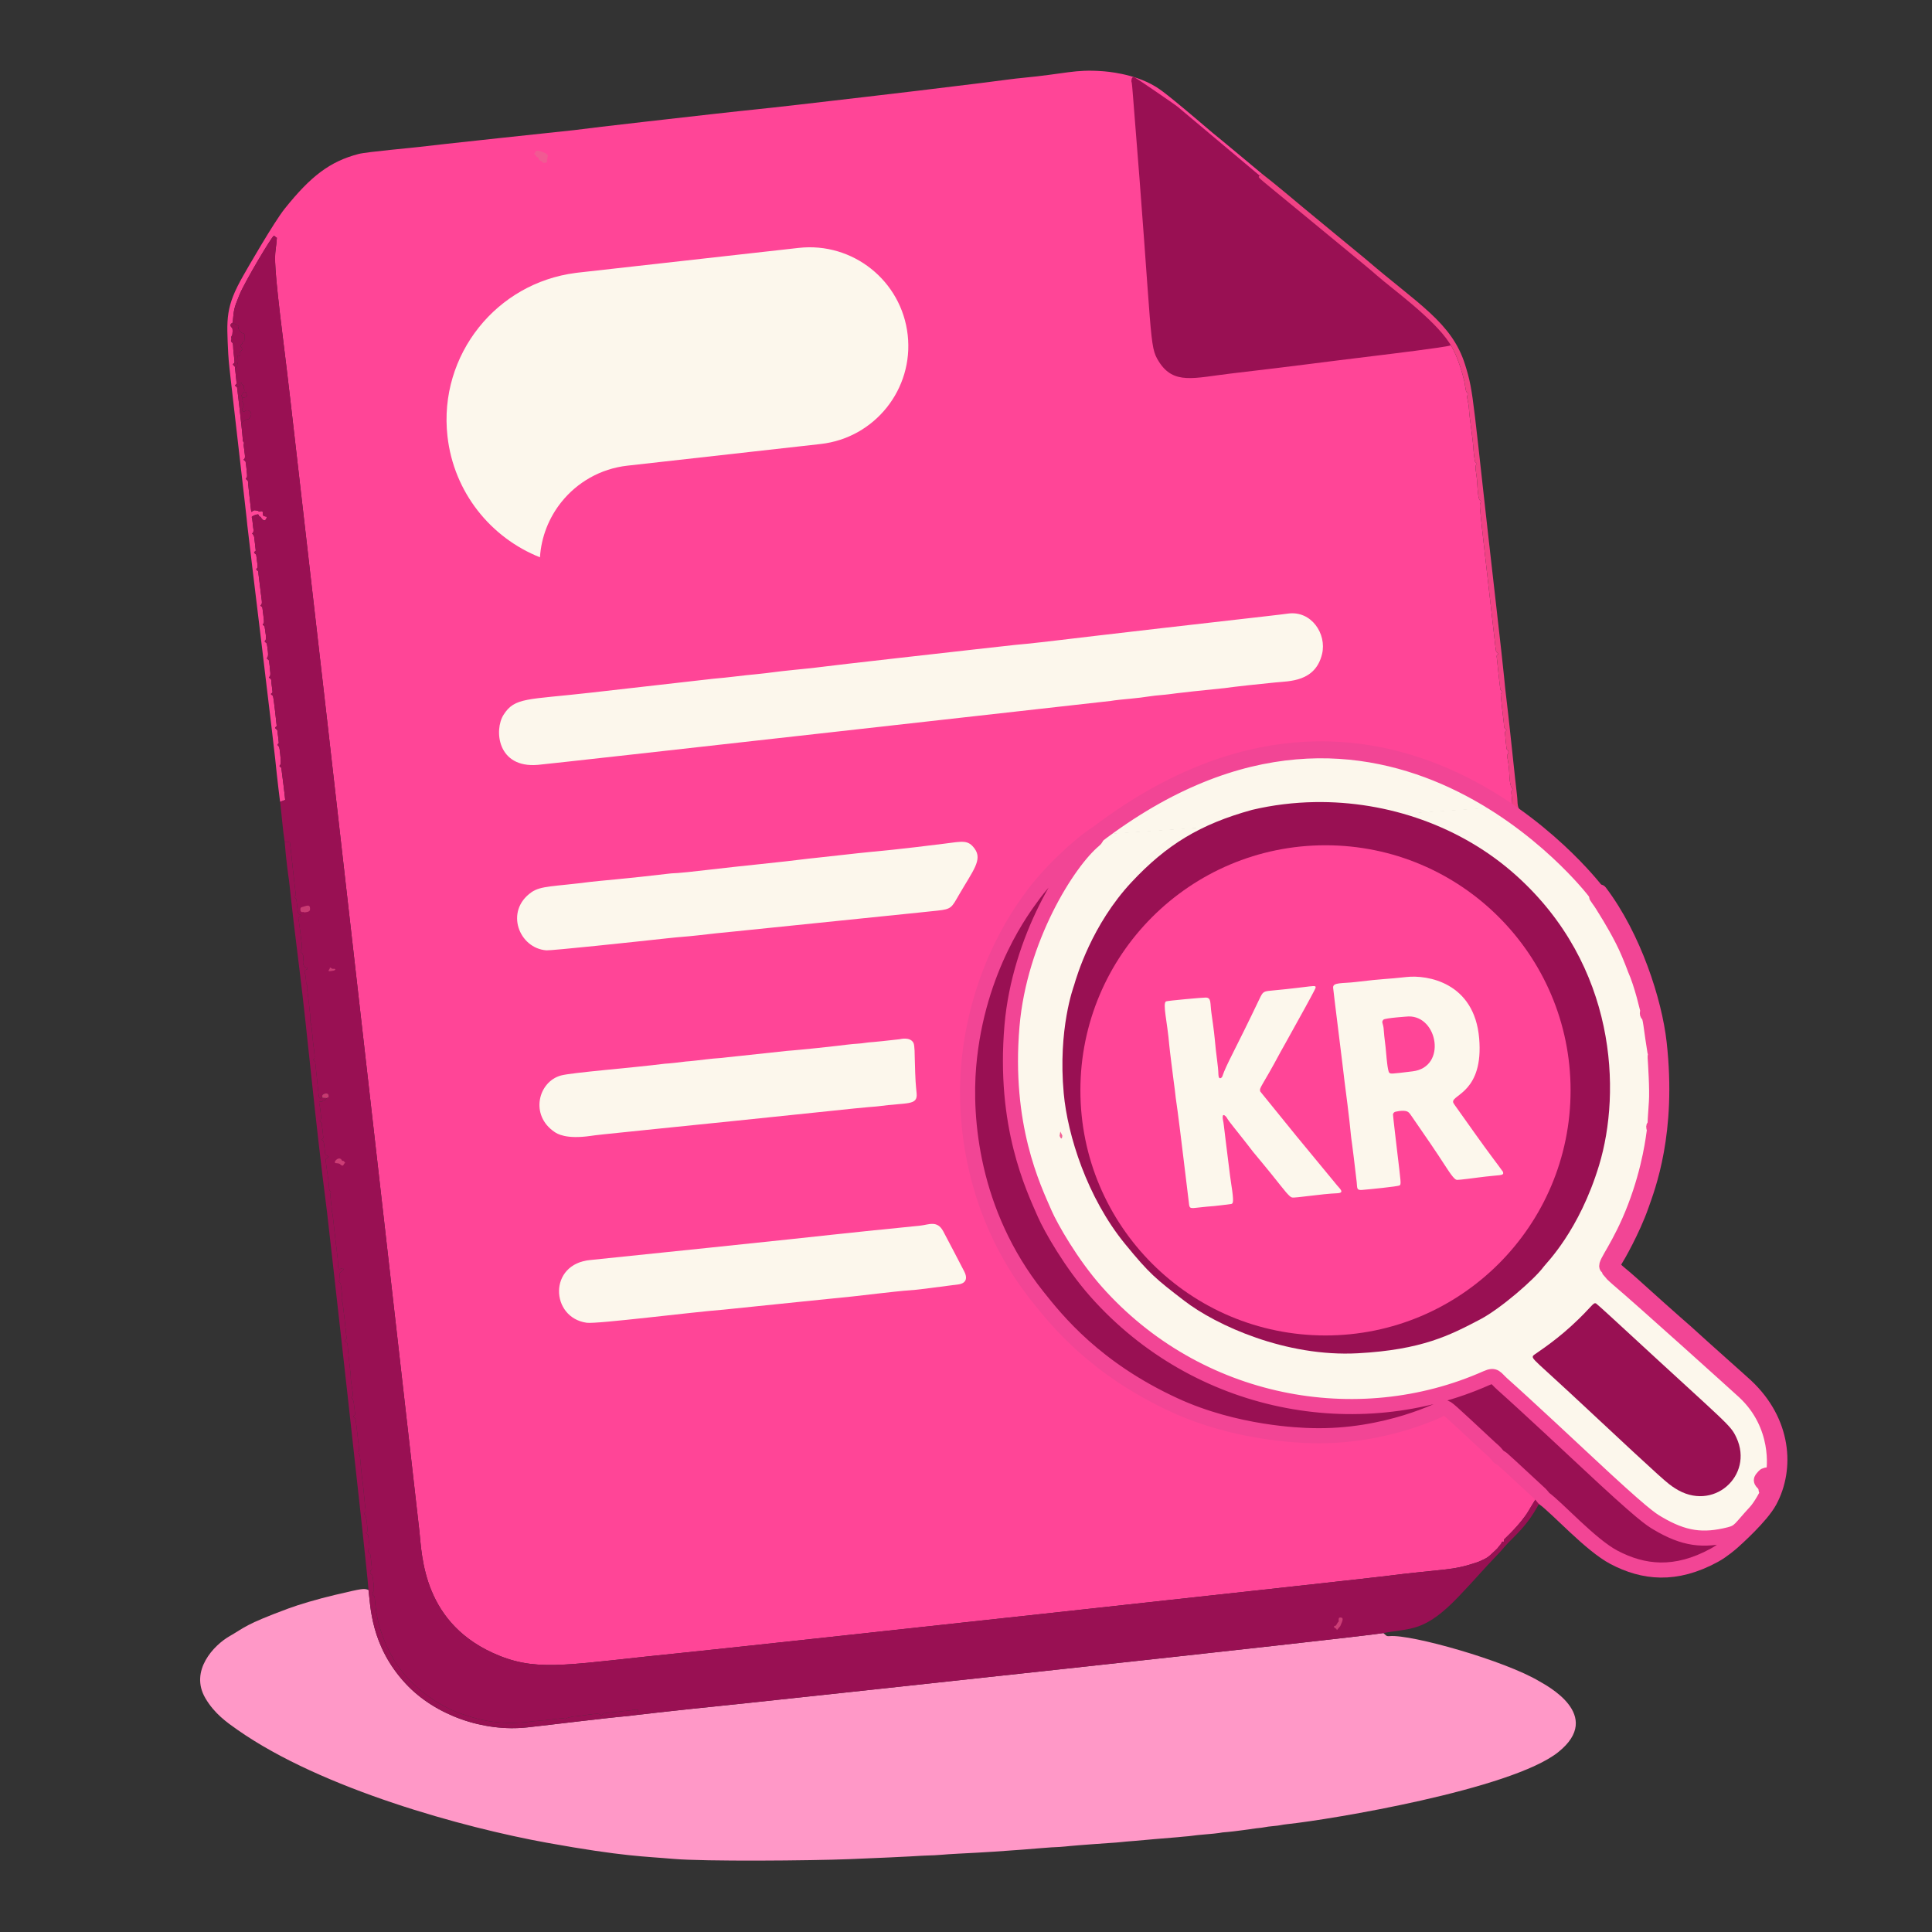
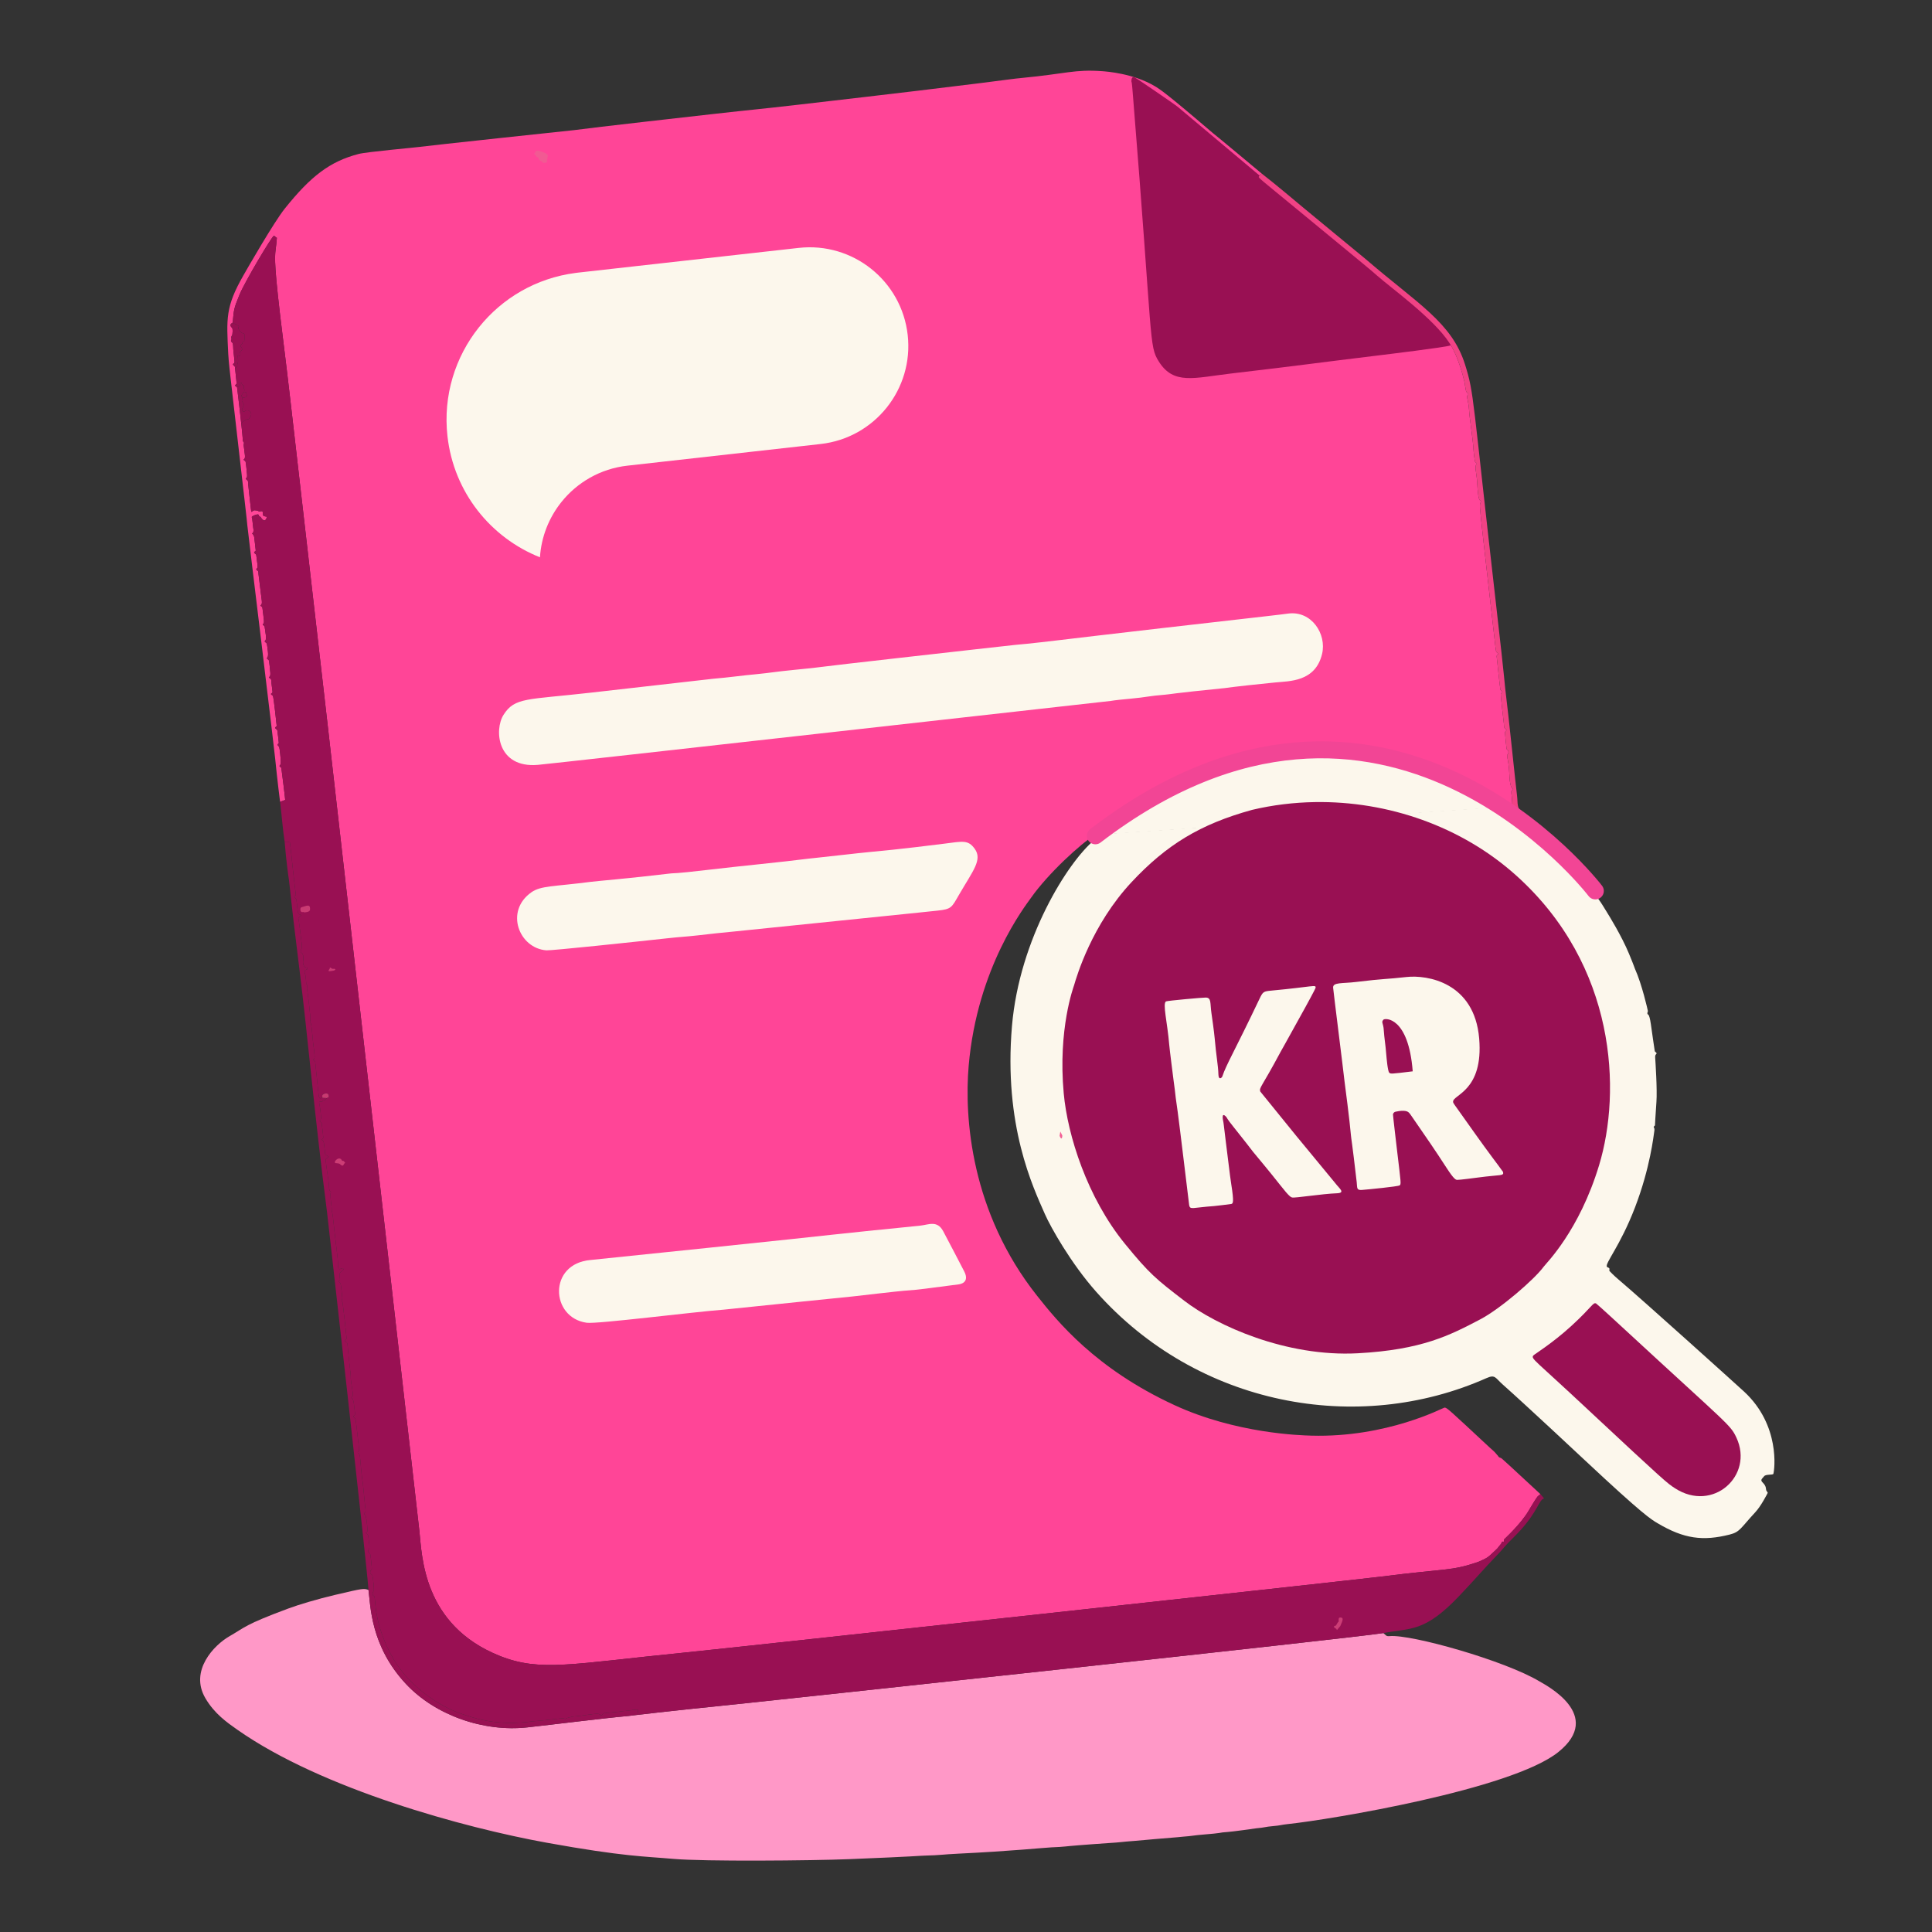
<svg xmlns="http://www.w3.org/2000/svg" xmlns:ns1="http://www.serif.com/" width="100%" height="100%" viewBox="0 0 1024 1024" version="1.1" xml:space="preserve" style="fill-rule:evenodd;clip-rule:evenodd;stroke-linejoin:round;stroke-miterlimit:2;">
  <rect x="0" y="0" width="1024" height="1024" fill="#333333" stroke="none" />
  <rect id="Stemmer-faktura" ns1:id="Stemmer faktura" x="0" y="0" width="1024" height="1024" style="fill:none;" />
  <g id="Stemmer-faktura1" ns1:id="Stemmer faktura">
    <g id="Background" transform="matrix(1.12,0,0,1.12,-59.254,-57.179)">
      <path d="M571.276,446.007C564.234,450.289 548.697,464.715 540.907,475.802C538.147,479.73 515.331,508.686 511.309,555.485C509.21,579.908 512.307,624.708 543.739,664.323C553.152,676.187 571.268,698.76 608.715,716.014C637.872,729.448 668.193,730.296 673.501,730.444C709.376,731.447 735.907,717.187 736.478,717.176C737.629,717.155 738.224,717.783 757.884,736.089C759.703,737.783 759.817,737.627 761.397,739.559C761.768,739.834 761.911,740.35 762.282,740.626C762.868,741.06 763.003,740.774 763.639,741.322C766.767,744.019 778.202,754.813 781.849,758.097C781.452,758.603 780.817,758.887 780.421,759.393C779.5,760.569 776.527,765.598 776.203,766.147C772.522,772.374 764.695,779.502 764.651,779.586C764.499,779.877 764.786,780.322 764.568,780.567C764.374,780.785 763.936,780.492 763.698,780.66C763.487,780.81 763.562,781.17 763.416,781.384C762.587,782.602 762.466,782.465 761.62,783.7L760.621,784.681C757.035,788.037 757.115,788.201 752.405,790.226C739.316,794.655 737.523,793.204 706.461,797.165C696.602,798.422 402.428,830.568 376.473,833.147C323.444,838.416 308.646,842.348 289.429,834.688C252.819,820.096 252.642,786.972 251.363,775.518L208.011,394.531L192.282,257.526C191.865,253.839 189.179,230.092 186.845,211.471C182.493,176.763 182.931,172.832 183.305,169.481C183.472,167.982 183.507,168.016 183.667,166.517C183.828,165.012 183.779,165.041 183.937,163.558C183.372,163.566 183.066,162.649 182.5,162.656C181.685,162.667 168.818,184.312 166.287,190.438C163.449,197.311 163.614,197.532 163.034,203.633C162.746,204.225 162.405,203.888 162.107,204.5C162.072,204.572 161.902,204.92 162.126,205.5C162.277,205.892 162.8,206.097 162.882,206.509C163.061,207.412 162.991,208.357 162.874,209.271C162.818,209.71 162.456,210.065 162.373,210.5C162.311,210.828 162.474,211.166 162.451,211.5C162.427,211.84 162.139,212.173 162.235,212.5C162.363,212.936 162.945,213.145 163.063,213.584C163.316,214.528 163.21,215.533 163.309,216.504C163.876,222.112 163.956,222.108 163.848,222.67C163.781,223.022 163.131,223.144 163.166,223.5C163.211,223.955 163.832,224.153 164.034,224.563C164.178,224.856 164.022,225.241 164.166,225.534C164.701,230.978 164.928,232.389 164.857,232.622C164.751,232.973 164.147,233.137 164.196,233.5C164.254,233.935 165.044,234.021 165.102,234.456C165.267,235.61 166.956,249.917 167.067,251.508C167.914,259.097 167.737,259.104 167.857,259.756C167.91,260.046 168.279,260.211 168.335,260.5C168.409,260.877 168.212,261.263 168.226,261.646C168.249,262.265 168.371,262.877 168.445,263.492C168.563,264.479 168.704,265.464 168.802,266.453C169.011,268.582 168.167,268.331 168.19,268.5C168.249,268.938 168.896,269.073 169.097,269.466C169.303,269.869 169.763,275.011 169.806,275.495C169.993,277.59 169.178,277.334 169.201,277.5C169.27,277.993 169.997,278.166 170.179,278.63C170.41,279.217 170.318,279.883 170.386,280.51C170.495,281.535 171.752,293.282 171.815,293.307L173.224,292.5C173.852,292.677 173.863,292.483 174.507,292.664C175.535,292.954 175.42,293.13 175.508,293.143C175.826,293.192 176.133,292.972 176.455,292.962C177.55,292.929 177.131,293.459 177.332,294.537C177.486,295.36 177.7,295.211 178.512,295.469C178.641,295.51 179.442,295.327 179.032,296.256C178.53,297.395 178.001,297.945 176.694,296.388C176.498,296.155 176.4,295.838 176.17,295.639C176.022,295.512 175.741,295.603 175.613,295.455C175.415,295.229 175.494,294.829 175.279,294.618C174.749,294.097 172.257,295.344 172.128,295.506C171.91,295.782 172.223,296.203 172.257,296.553C172.722,301.245 172.83,301.193 172.854,301.599C172.974,303.62 172.166,303.34 172.186,303.5C172.19,303.532 173.085,304.132 173.241,305.495C173.297,305.98 173.934,311.527 173.931,311.556C173.894,311.954 173.147,312.103 173.191,312.5C173.245,312.992 173.974,313.166 174.16,313.625C174.163,313.632 174.743,318.143 174.776,318.418C174.991,320.221 174.153,320.037 174.206,320.5C174.255,320.927 174.913,321.042 175.103,321.428C175.268,321.763 175.164,322.172 175.211,322.542C175.341,323.579 176.768,334.904 176.819,335.504C176.996,337.579 176.172,337.333 176.187,337.5C176.228,337.94 176.86,338.103 177.059,338.498C177.123,338.626 177.762,344.187 177.79,344.471C177.994,346.553 177.184,346.333 177.208,346.5C177.27,346.939 177.917,347.075 178.118,347.47C178.147,347.527 178.65,351.171 178.694,351.494C179.098,354.418 178.133,354.259 178.172,354.5C178.25,354.991 178.928,355.173 179.177,355.604C179.234,355.703 179.57,358.191 179.706,359.495C180.012,362.411 179.176,362.258 179.208,362.5C179.27,362.973 179.932,363.148 180.162,363.566C180.265,363.752 180.818,368.748 180.852,369.567C180.939,371.631 180.128,371.338 180.157,371.5C180.244,371.984 180.987,372.116 181.173,372.571C181.421,373.18 181.314,373.879 181.394,374.532C181.876,378.456 181.916,378.456 181.873,378.716C181.816,379.064 181.121,379.149 181.161,379.5C181.209,379.92 181.87,380.013 182.064,380.388C182.441,381.116 183.855,394.417 183.846,394.514C183.81,394.913 183.103,395.102 183.156,395.5C183.221,395.987 183.939,396.155 184.127,396.609C184.209,396.807 184.852,402.445 184.844,402.588C184.822,402.947 184.236,403.142 184.268,403.5C184.309,403.944 184.878,404.181 185.027,404.601C185.331,405.457 185.711,410.009 185.751,410.481C185.996,413.42 185.147,413.255 185.168,413.5C185.207,413.938 185.887,414.078 186.042,414.49C186.113,414.677 187.945,429.538 187.873,429.629L185.451,430.508C185.321,429.465 184.017,419.023 183.901,417.472C183.268,409.037 170.278,303.388 169.93,299.469C169.638,296.177 169.605,296.201 161.962,229.467C161.861,228.59 161.066,221.647 160.914,218.478C160.111,201.733 159.523,196.347 168.139,181.288C169.616,178.706 182.454,156.268 187.735,149.689C199.94,134.484 208.946,127.476 222.593,123.919C226.596,122.876 249.385,120.886 251.509,120.562C254.775,120.064 323.594,112.717 324.521,112.643C333.159,111.437 385.254,105.584 390.537,104.99C410.526,102.744 410.506,102.927 430.516,100.624C528.124,89.386 528.037,88.743 536.541,87.932C557.583,85.928 561.394,83.797 574.476,84.737C576.538,84.885 589.241,85.799 599.335,91.794C601.77,93.24 604.397,94.801 626.873,114.033C627.983,114.823 649.286,132.599 649.856,133.083C649.527,133.646 648.963,134.049 648.634,134.613C648.312,135.163 648.69,135.28 666.779,150.166C701.304,178.577 701.61,178.848 704.55,181.445C711.429,187.523 731.255,201.703 738.803,213.33C739.697,214.707 743.32,220.289 746.115,232.506C746.151,232.664 746.014,232.679 746.387,234.518C746.519,235.166 746.547,235.852 746.825,236.452C747.023,236.879 747.688,237.037 747.768,237.5C747.837,237.894 747.207,238.151 747.19,238.551C747.134,239.898 747.881,241.138 748.148,245.562C748.373,249.288 749.933,258.721 750.194,263.614C750.298,265.573 750.83,269.276 750.898,269.475C751.045,269.907 751.754,270.047 751.804,270.5C751.831,270.744 750.952,270.57 751.268,273.526C751.375,274.524 751.531,275.516 751.658,276.512C751.742,277.158 751.871,277.801 751.9,278.452C751.933,279.175 752.237,285.989 752.952,287.427C753.156,287.836 753.754,288.046 753.805,288.5C753.833,288.744 753.094,288.615 753.288,291.52C753.47,294.239 755.128,308.988 755.298,310.506L760.288,354.521C760.331,354.91 760.804,359.103 760.908,359.366C761.089,359.824 761.8,360.01 761.857,360.5C761.904,360.899 761.2,361.081 761.155,361.48C761.147,361.551 762.819,377.135 762.93,377.427C763.096,377.863 763.783,378.035 763.831,378.5C763.871,378.892 763.212,379.073 763.139,379.46C763.001,380.199 764.451,392.359 764.585,393.478C764.665,394.153 764.596,394.867 764.845,395.498C765.012,395.923 765.725,396.047 765.778,396.5C765.829,396.929 765.138,397.171 765.092,397.601C765.067,397.833 765.802,405.383 765.874,405.52C765.978,405.717 767.18,406.147 766.57,407.866C766.497,408.071 766.161,408.157 766.16,408.374C766.155,410.553 766.849,410.482 767.238,418.526C767.528,424.501 768.896,424.221 768.926,424.5C768.972,424.936 768.188,425.107 768.12,425.54C767.997,426.325 768.535,428.658 768.599,432.501C657.382,363.951 571.276,446.007 571.276,446.007Z" style="fill:rgb(255,69,151);" />
      <path d="M768.599,432.501C768.668,436.637 770.268,435.888 777.633,442.29C789.404,452.523 789.82,452.147 803.44,468.556C806.616,472.382 806.17,472.714 807.778,474.326C807.957,474.505 808.332,474.345 808.511,474.524C808.703,474.985 808.349,475.012 808.542,475.476C808.585,475.579 808.588,475.586 809.371,476.591C810.565,478.121 811.926,480.455 813.28,482.631C814.225,484.151 820.272,493.87 823.797,502.372C826.482,508.848 826.339,508.9 826.591,509.454C829.925,516.793 832.711,529.199 832.732,529.459C832.766,529.883 832.409,530.298 832.5,530.713C832.581,531.082 833.037,531.263 833.203,531.603C833.716,532.65 834.108,535.43 834.155,535.768C834.299,536.787 835.91,548.221 835.995,548.497C836.123,548.915 836.813,549.064 836.84,549.5C836.874,550.054 836.075,549.858 836.187,551.516C836.3,553.197 837.214,566.743 836.779,572.564C836.272,579.348 836.106,583.513 836.094,583.574C836.033,583.892 835.532,584.02 835.5,584.341C835.457,584.771 836.058,584.696 835.749,586.539C835.449,588.325 833.894,603.577 826.605,622.538C819.571,640.832 812.303,648.946 813.361,650.539C813.607,650.908 814.246,650.887 814.475,651.267C814.689,651.62 814.377,652.128 814.548,652.504C814.605,652.628 816.842,654.873 818.602,656.361C830.306,666.255 876.214,707.702 878.311,709.646C895.429,725.514 892.698,746.478 892.137,748.495C891.944,749.192 888.619,748.589 887.759,749.635C886.537,751.12 885.81,751.405 887.172,752.751C888.928,754.486 888.54,755.874 888.734,756.304C888.924,756.728 889.284,757.061 889.474,757.485C889.08,758.259 886.277,763.765 883.618,766.628C876.521,774.269 876.386,776.019 871.423,777.265C858.846,780.425 849.874,779.349 837.279,771.87C834.2,770.041 830.34,767.749 803.432,742.572C800.289,739.631 774.786,715.769 763.88,706.091C760.515,703.105 760.508,701.382 756.367,703.222C695.281,730.354 619.589,716.352 571.655,662.364C559.747,648.951 550.105,631.808 547.367,625.564C541.812,612.898 527.765,583.76 531.809,536.528C535.338,495.317 558.238,458.985 570.719,448.644C572.482,447.184 571.268,446.536 571.276,446.007L768.599,432.501Z" style="fill:rgb(252,247,236);" />
      <g transform="matrix(0.893,0,0,0.893,52.889,51.037)">
        <path d="M580.779,442.508C580.779,442.508 677.249,350.576 801.852,427.376L580.779,442.508Z" style="fill:rgb(252,247,236);" />
      </g>
      <path d="M645.45,434.305C655.167,432.008 665.131,430.793 675.118,430.628C709.686,430.058 744.549,442.079 770.533,465.463C817.825,508.022 820.288,567.437 809.63,602.538C800.209,633.563 784.731,648.706 783.454,650.461C779.081,656.464 762.95,670.4 753.44,675.397C739.034,682.968 725.796,689.818 695.498,691.461C661.51,693.303 628.543,678.304 613.391,666.651C599.972,656.331 596.972,653.998 585.278,639.676C567.363,617.736 558.128,588.319 556.301,568.522C553.479,537.935 561.033,517.867 561.166,517.411C562.421,513.107 569.554,488.657 588.449,468.453C604.91,450.849 620.856,441.064 645.45,434.305Z" style="fill:rgb(153,16,83);" />
      <path d="M227.297,803.49C228.248,810.676 228.184,829.952 245.03,847.959C258.916,862.803 281.771,870.784 302.5,868.5C314.785,867.146 338.44,864.168 350.459,863.088C350.784,863.059 351.612,862.984 354.511,862.596C358.671,862.194 358.636,861.92 406.453,857.01C415.51,856.08 692.149,826.368 707.563,823.875C708.94,824.968 708.79,825.477 710.538,825.318C720.734,824.386 765.031,836.899 781.384,846.703C784.191,848.386 812.277,862.677 790.292,880.235C768.073,897.98 681.942,912.206 662.466,914.251C658.941,914.621 659.003,914.919 655.469,915.215C651.437,915.554 651.508,915.927 647.472,916.256C646.518,916.333 637.903,917.753 631.473,918.211C630.75,918.262 630.809,918.551 622.472,919.219C617.451,919.621 617.5,919.884 612.48,920.251C611.44,920.328 611.456,920.438 599.488,921.365C594.455,921.755 594.498,921.886 589.476,922.252C583.458,922.689 583.516,922.899 577.481,923.255C574.877,923.409 564.6,924.196 563.48,924.282C556.972,924.781 557.03,925.027 550.489,925.278C547.86,925.379 531.016,927.094 506.486,928.264C498.477,928.646 498.536,928.982 490.486,929.19C487.606,929.264 487.636,929.541 454.516,930.874C437.165,931.573 386.135,932.035 371.481,930.729C358.166,929.543 348.101,929.691 311.558,923.073C272.829,916.06 205.383,897.751 165.362,869.708C160.289,866.153 154.42,862.058 150.109,854.72C142.446,841.676 154.25,829.534 161.443,825.409C169.053,821.045 168.556,819.973 189.399,812.234C194.339,810.4 202.964,807.819 211.564,805.789C224.851,802.654 225.117,802.664 227.297,803.49Z" style="fill:rgb(255,152,199);" />
      <path d="M183.937,163.558C183.779,165.041 183.828,165.012 183.667,166.517C183.507,168.016 183.472,167.982 183.305,169.481C182.931,172.832 182.493,176.763 186.845,211.471C189.179,230.092 191.865,253.839 192.282,257.526C197.525,303.194 202.768,348.863 208.011,394.531C222.462,521.527 236.912,648.522 251.363,775.518C252.642,786.972 252.819,820.096 289.429,834.688C308.646,842.348 323.444,838.416 376.473,833.147C402.428,830.568 696.602,798.422 706.461,797.165C737.523,793.204 739.316,794.655 752.405,790.226C757.115,788.201 757.035,788.037 760.621,784.681C760.954,784.354 761.287,784.027 761.62,783.7C762.466,782.465 762.587,782.602 763.416,781.384C763.562,781.17 763.487,780.81 763.698,780.66C763.936,780.492 764.374,780.785 764.568,780.567C764.786,780.322 764.499,779.877 764.651,779.586C764.695,779.502 772.522,772.374 776.203,766.147C776.527,765.598 779.5,760.569 780.421,759.393C780.817,758.887 781.452,758.603 781.849,758.097C782.739,759.102 782.751,759.062 783.56,760.133C783.307,760.377 782.915,760.442 782.662,760.686C780.542,762.734 779.336,768.641 768.888,778.893C764.611,783.089 764.439,783.758 762.649,785.629C752.841,795.875 753.144,796.107 743.38,806.388C726.912,823.729 720.38,821.392 707.563,823.875C692.149,826.368 415.51,856.08 406.453,857.01C358.636,861.92 358.671,862.194 354.511,862.596C354.866,860.333 355.027,860.316 354.891,860.175C354.633,859.906 351.738,860.356 351.466,860.398C348.483,860.861 348.475,860.619 345.519,861.115C344.991,861.203 338.844,861.708 338.603,861.842C338.177,862.078 337.983,862.734 337.5,862.801C337.045,862.864 336.718,862.294 336.278,862.163C335.347,861.886 331.879,862.415 331.5,862.473C325.024,863.46 325.003,863.234 324.443,863.332C320.702,863.989 320.826,864.425 320.5,864.465C320.182,864.504 320.196,863.995 316.492,864.448C306.384,865.685 306.366,865.461 305.489,865.585C287.876,868.067 277.541,864.139 271.646,862.202C259.643,858.258 246.105,848.036 239.348,836.55C229.601,819.983 230.745,807.748 230.065,806.53C229.903,806.24 228.722,806.094 229.455,804.387C229.565,804.13 229.823,803.927 229.855,803.65C229.98,802.574 229.322,797.043 229.158,796.661C228.959,796.195 228.379,795.964 228.175,795.5C228.04,795.195 228.096,794.815 228.206,794.5C228.334,794.13 228.792,793.91 228.862,793.525C228.937,793.103 228.276,787.013 228.132,786.586C227.98,786.133 227.401,785.932 227.196,785.5C226.689,784.427 227.975,784.484 227.729,782.442C227.682,782.051 227.152,777.65 227.121,777.556C226.967,777.096 226.197,776.979 226.12,776.5C226.061,776.132 226.741,775.986 226.81,775.62C226.93,774.982 226.426,770.925 226.376,770.519C225.997,767.471 225.238,767.757 225.208,767.5C225.16,767.079 225.821,766.834 225.868,766.413C225.977,765.445 225.749,764.468 225.655,763.498C225.578,762.697 224.739,753.984 224.67,753.487C223.768,746.999 223.897,747.02 223.272,740.501C223.09,738.611 222.245,738.784 222.205,738.5C222.145,738.076 222.787,737.81 222.847,737.386C222.916,736.894 221.44,724.645 221.307,723.538C221.102,721.838 220.184,721.659 220.163,721.5C220.106,721.07 220.798,720.842 220.881,720.416C220.968,719.967 220.449,715.891 220.399,715.499C220.01,712.439 219.232,712.756 219.202,712.5C219.153,712.091 219.755,711.858 219.877,711.464C220.125,710.663 218.79,704.627 218.884,702.478C218.888,702.397 218.777,700.832 218.739,700.51C217.234,687.732 217.562,687.679 217.182,686.629C217.005,686.14 216.162,686.017 216.104,685.5C216.056,685.067 216.779,684.903 216.944,684.5C216.967,684.446 215.266,668.564 215.004,667.426C214.955,667.212 214.59,667.144 214.578,666.926C214.55,666.415 214.853,665.935 214.893,665.425C214.931,664.95 214.837,664.992 214.262,659.499C214.107,658.018 213.219,657.581 213.208,657.5C213.153,657.103 213.769,656.865 213.825,656.468C213.86,656.217 213.173,653.757 214.033,653.125C214.187,653.012 215.748,651.865 215.663,651.376C215.6,651.01 214.92,651.272 214.551,651.311C214.139,651.354 213.727,651.784 213.347,651.619C212.748,651.359 212.847,648.8 212.856,648.552C212.859,648.488 212.724,646.774 212.693,646.519C210.255,626.379 210.531,626.342 210.063,624.642C209.786,623.64 209.913,623.644 209.847,622.606C209.781,621.567 209.604,620.538 209.487,619.503C209.021,615.396 209.549,615.412 209.5,615.06C209.458,614.76 208.959,614.699 208.862,614.412C208.425,613.111 208.903,613.061 207.876,606.568C207.788,606.009 206.845,600.046 207.14,599.526C207.424,599.025 208.179,598.916 208.463,598.415C208.334,598.336 206.847,597.425 206.847,597.425C206.793,597.28 206.802,597.278 206.594,595.497C206.48,594.522 206.395,593.544 206.279,592.57C206.004,590.26 205.218,590.686 205.196,590.5C205.151,590.116 205.778,589.941 205.891,589.571C205.955,589.36 205.204,582.749 205.12,582.495C204.977,582.063 204.243,581.951 204.187,581.5C204.144,581.145 204.962,581.349 204.808,579.432C204.288,572.96 203.645,572.872 204.046,572.482C204.374,572.164 204.982,572.493 205.408,572.327C205.633,572.24 205.66,571.884 205.874,571.772C205.919,571.748 206.554,571.871 207.178,571.226C207.336,571.063 207.456,570.867 207.613,570.704C207.883,570.311 208.108,570.637 208.373,570.25C208.407,570.2 208.534,570.015 208.447,569.488C208.149,567.673 205.601,568.722 205.425,569.458C205.339,569.816 205.544,570.205 205.458,570.563C205.129,570.522 204.829,570.875 204.5,570.833C203.711,570.734 203.8,570.371 202.846,561.034C202.097,553.713 202.109,553.709 202.069,553.607C201.895,553.165 201.224,552.972 201.17,552.5C201.151,552.333 201.964,552.578 201.778,550.492C201.375,545.976 201.153,546.026 200.784,541.51C200.744,541.027 200.419,537.045 200.06,535.496C199.978,535.139 199.632,534.865 199.595,534.5C199.571,534.263 199.965,534.301 199.692,531.521C199.605,530.64 199.007,524.538 198.438,520.52C198.349,519.891 198.162,519.27 198.15,518.634C198.142,518.248 198.438,517.881 198.378,517.5C198.319,517.134 197.892,516.904 197.815,516.542C197.748,516.226 197.915,516.231 197.428,512.522C197.292,511.483 196.837,511.525 197.141,510.577C197.435,509.657 198.159,510.239 198.452,509.325C198.176,508.771 197.123,508.946 196.847,508.392C195.502,505.691 197.229,505.36 196.119,502.521C195.956,502.105 195.428,501.91 195.249,501.5C194.852,500.59 195.985,500.398 195.778,498.444C195.701,497.726 195.659,497.747 194.68,489.483C194.244,485.804 194.02,485.819 194.166,485.536C194.453,484.981 195.211,484.771 195.498,484.216C195.121,483.857 194.487,483.859 194.11,483.5C193.88,483.282 193.72,481.667 193.704,481.505C193.664,481.112 193.238,476.827 193.146,476.593C192.971,476.146 192.265,475.977 192.206,475.5C192.158,475.111 192.783,474.922 192.891,474.545C192.913,474.467 192.897,474.463 192.418,470.496C191.489,462.795 190.209,449.747 190.092,449.7C189.324,449.39 188.384,449.794 187.616,449.484C186.669,443.31 186.001,434.596 185.451,430.508C185.645,430.437 187.873,429.629 187.873,429.629C187.945,429.538 186.113,414.677 186.042,414.49C185.887,414.078 185.207,413.938 185.168,413.5C185.147,413.255 185.996,413.42 185.751,410.481C185.711,410.009 185.331,405.457 185.027,404.601C184.878,404.181 184.309,403.944 184.268,403.5C184.236,403.142 184.822,402.947 184.844,402.588C184.852,402.445 184.209,396.807 184.127,396.609C183.939,396.155 183.221,395.987 183.156,395.5C183.103,395.102 183.81,394.913 183.846,394.514C183.855,394.417 182.441,381.116 182.064,380.388C181.87,380.013 181.209,379.92 181.161,379.5C181.121,379.149 181.816,379.064 181.873,378.716C181.916,378.456 181.876,378.456 181.394,374.532C181.314,373.879 181.421,373.18 181.173,372.571C180.987,372.116 180.244,371.984 180.157,371.5C180.128,371.338 180.939,371.631 180.852,369.567C180.818,368.748 180.265,363.752 180.162,363.566C179.932,363.148 179.27,362.973 179.208,362.5C179.176,362.258 180.012,362.411 179.706,359.495C179.57,358.191 179.234,355.703 179.177,355.604C178.928,355.173 178.25,354.991 178.172,354.5C178.133,354.259 179.098,354.418 178.694,351.494C178.65,351.171 178.147,347.527 178.118,347.47C177.917,347.075 177.27,346.939 177.208,346.5C177.184,346.333 177.994,346.553 177.79,344.471C177.762,344.187 177.123,338.626 177.059,338.498C176.86,338.103 176.228,337.94 176.187,337.5C176.172,337.333 176.996,337.579 176.819,335.504C176.768,334.904 175.341,323.579 175.211,322.542C175.164,322.172 175.268,321.763 175.103,321.428C174.913,321.042 174.255,320.927 174.206,320.5C174.153,320.037 174.991,320.221 174.776,318.418C174.743,318.143 174.163,313.632 174.16,313.625C173.974,313.166 173.245,312.992 173.191,312.5C173.147,312.103 173.894,311.954 173.931,311.556C173.934,311.527 173.297,305.98 173.241,305.495C173.085,304.132 172.19,303.532 172.186,303.5C172.166,303.34 172.974,303.62 172.854,301.599C172.83,301.193 172.722,301.245 172.257,296.553C172.223,296.203 171.91,295.782 172.128,295.506C172.257,295.344 174.749,294.097 175.279,294.618C175.494,294.829 175.415,295.229 175.613,295.455C175.741,295.603 176.022,295.512 176.17,295.639C176.4,295.838 176.498,296.155 176.694,296.388C178.001,297.945 178.53,297.395 179.032,296.256C179.442,295.327 178.641,295.51 178.512,295.469C177.7,295.211 177.486,295.36 177.332,294.537C177.131,293.459 177.55,292.929 176.455,292.962C176.133,292.972 175.826,293.192 175.508,293.143C175.42,293.13 175.535,292.954 174.507,292.664C173.863,292.483 173.852,292.677 173.224,292.5C173.111,292.565 171.815,293.307 171.815,293.307C171.752,293.282 170.495,281.535 170.386,280.51C170.318,279.883 170.41,279.217 170.179,278.63C169.997,278.166 169.27,277.993 169.201,277.5C169.178,277.334 169.993,277.59 169.806,275.495C169.763,275.011 169.303,269.869 169.097,269.466C168.896,269.073 168.249,268.938 168.19,268.5C168.167,268.331 169.011,268.582 168.802,266.453C168.704,265.464 168.563,264.479 168.445,263.492C168.371,262.877 168.249,262.265 168.226,261.646C168.212,261.263 168.409,260.877 168.335,260.5C168.279,260.211 167.91,260.046 167.857,259.756C167.737,259.104 167.914,259.097 167.067,251.508C167.454,251.218 167.696,250.763 168.083,250.473C170.103,248.959 170.345,249.642 170.508,249.512C170.947,249.161 171.113,248.562 171.458,248.118C172.406,246.898 171.13,244.831 169.411,245.295C169.007,245.405 168.696,245.801 168.279,245.843C168.021,245.869 167.722,245.704 167.592,245.48C167.163,244.742 167.52,244.736 168.061,243.348C168.674,241.773 167.358,241.466 167.371,240.566C167.379,240.086 167.673,239.64 167.68,239.16C167.748,239.161 169.448,239.317 169.682,238.569C169.794,238.208 169.458,236.839 169.26,236.664C169.048,236.476 168.66,236.6 168.448,236.412C168.413,236.121 168.589,235.83 168.555,235.538C168.513,235.184 168.278,234.874 168.226,234.521C168.175,234.185 168.369,233.819 168.249,233.501C168.191,233.35 167.891,233.484 167.786,233.362C167.07,232.538 167.259,231.563 166.455,232.303C165.94,232.777 166.799,232.953 166.44,233.524C165.983,234.252 165.556,233.734 165.102,234.456C165.044,234.021 164.254,233.935 164.196,233.5C164.147,233.137 164.751,232.973 164.857,232.622C164.928,232.389 164.701,230.978 164.166,225.534C164.402,225.079 164.917,224.81 165.153,224.354C165.283,224.102 165.143,223.779 165.215,223.505C165.485,222.483 165.622,222.531 165.573,221.509C165.473,219.465 165.329,219.452 165.442,219.318C165.663,219.058 166.169,219.628 166.458,219.447C166.719,219.283 166.655,218.855 166.669,218.547C166.685,218.201 166.419,217.837 166.545,217.514C166.716,217.081 167.415,216.939 167.482,216.478C167.65,215.31 166.444,215.459 166.896,214.367C167.036,214.03 167.44,213.861 167.614,213.54C167.738,213.312 167.589,212.971 167.76,212.776C167.931,212.58 168.356,212.742 168.501,212.525C168.546,212.457 168.65,209.834 168.602,209.437C168.479,208.433 167.554,209.269 166.359,207.674C164.989,205.847 166.077,205.623 165.955,205.494C165.164,204.653 163.826,204.473 163.034,203.633C163.614,197.532 163.449,197.311 166.287,190.438C168.818,184.312 181.685,162.667 182.5,162.656C183.066,162.649 183.372,163.566 183.937,163.558Z" style="fill:rgb(153,16,83);" />
      <g transform="matrix(0.464,-0.052,0.052,0.464,486.746,247.819)">
        <path d="M0,-82.432C0,-27.204 -44.771,17.567 -99.999,17.567L-297.043,17.567C-324.658,17.567 -349.657,28.758 -367.76,46.862C-381.927,61.028 -391.858,79.429 -395.507,100C-442.809,74.765 -475,24.926 -475,-32.431C-475,-73.853 -458.209,-111.355 -431.067,-138.498C-404.493,-165.072 -367.979,-181.714 -327.581,-182.396C-326.723,-182.423 -325.866,-182.432 -324.999,-182.432L-99.999,-182.432C-44.771,-182.432 0,-137.66 0,-82.432" style="fill:rgb(252,247,236);fill-rule:nonzero;" />
      </g>
      <path d="M410.476,370.143C418.53,369.35 418.473,369.07 429.533,367.974C430.494,367.879 439.18,367.018 441.524,366.674C445.755,366.052 508.641,358.99 514.479,358.334C515.998,358.164 532.856,356.271 533.472,356.223C539.051,355.795 552.861,354.146 554.544,353.945C558.378,353.488 579.594,350.955 602.479,348.337C657.519,342.042 657.514,342.083 662.489,341.417C673.538,339.94 680.812,351.057 678.557,360.514C675.384,373.816 662.971,373.35 656.448,374.009C634.406,376.233 634.438,376.486 632.522,376.679C606.723,379.273 606.773,379.595 604.527,379.773C595.975,380.453 596.051,380.952 587.527,381.732C579.215,382.492 579.25,382.702 578.527,382.757C577.333,382.847 315.289,412.332 307.457,413.008C288.172,414.675 286.671,396.46 291.2,389.329C296.54,380.922 302.262,382.286 332.543,378.835C337.177,378.307 389.851,372.304 390.474,372.255C397.185,371.729 405.44,370.553 410.476,370.143Z" style="fill:rgb(252,247,236);" />
-       <path d="M571.276,446.007C571.268,446.536 572.482,447.184 570.719,448.644C558.238,458.985 535.338,495.317 531.809,536.528C527.765,583.76 541.812,612.898 547.367,625.564C550.105,631.808 559.747,648.951 571.655,662.364C619.589,716.352 695.281,730.354 756.367,703.222C760.508,701.382 760.515,703.105 763.88,706.091C774.786,715.769 800.289,739.631 803.432,742.572C830.34,767.749 834.2,770.041 837.279,771.87C849.874,779.349 858.846,780.425 871.423,777.265C876.386,776.019 876.521,774.269 883.618,766.628C886.277,763.765 889.08,758.259 889.474,757.485C889.284,757.061 888.924,756.728 888.734,756.304C888.54,755.874 888.928,754.486 887.172,752.751C885.81,751.405 886.537,751.12 887.759,749.635C888.619,748.589 891.944,749.192 892.137,748.495C892.698,746.478 895.429,725.514 878.311,709.646C876.214,707.702 830.306,666.255 818.602,656.361C816.842,654.873 814.605,652.628 814.548,652.504C814.377,652.128 814.689,651.62 814.475,651.267C814.246,650.887 813.607,650.908 813.361,650.539C812.303,648.946 819.571,640.832 826.605,622.538C833.894,603.577 835.449,588.325 835.749,586.539C836.058,584.696 835.457,584.771 835.5,584.341C835.532,584.02 836.033,583.892 836.094,583.574C836.106,583.513 836.272,579.348 836.779,572.564C837.214,566.743 836.3,553.197 836.187,551.516C836.075,549.858 836.874,550.054 836.84,549.5C836.813,549.064 836.123,548.915 835.995,548.497C835.91,548.221 834.299,536.787 834.155,535.768C834.108,535.43 833.716,532.65 833.203,531.603C833.037,531.263 832.581,531.082 832.5,530.713C832.409,530.298 832.766,529.883 832.732,529.459C832.711,529.199 829.925,516.793 826.591,509.454C826.339,508.9 826.482,508.848 823.797,502.372C820.272,493.87 814.225,484.151 813.28,482.631C811.926,480.455 810.565,478.121 809.371,476.591C808.588,475.586 808.585,475.579 808.542,475.476C808.349,475.012 808.703,474.985 808.511,474.524L809.962,473.179C826.137,494.505 835.876,524.993 838.064,544.539C842.828,587.115 832.635,612.953 829.616,621.543C825.473,633.328 818.139,646.044 817.257,647.347C814.693,651.138 817.086,651.372 824.718,658.253C848.442,679.642 848.586,679.474 850.635,681.348C860.902,690.739 876.458,704.446 879.104,706.921C897.147,723.796 898.649,745.984 890.329,761.41C886.423,768.652 874.346,779.436 872.785,780.83C872.149,781.386 868.149,784.877 864.236,787.016C845.769,797.106 830.591,795.318 816.743,788.06C805.613,782.226 789.719,764.492 783.56,760.133C782.751,759.062 782.739,759.102 781.849,758.097C778.202,754.813 766.767,744.019 763.639,741.322C763.003,740.774 762.868,741.06 762.282,740.626C761.911,740.35 761.768,739.834 761.397,739.559C759.817,737.627 759.703,737.783 757.884,736.089C738.224,717.783 737.629,717.155 736.478,717.176C735.907,717.187 709.376,731.447 673.501,730.444C668.193,730.296 637.872,729.448 608.715,716.014C571.268,698.76 553.152,676.187 543.739,664.323C512.307,624.708 509.21,579.908 511.309,555.485C515.331,508.686 538.147,479.73 540.907,475.802C548.697,464.715 564.234,450.289 571.276,446.007Z" style="fill:rgb(153,16,83);stroke:rgb(242,69,149);stroke-width:7.14px;" />
      <g transform="matrix(1.215,0,0,1.25,-126.617,-57.593)">
        <path d="M589.063,123.533C588.487,116.135 588.498,118.543 588.445,117.901C588.431,117.733 588.282,115.937 589.472,116.054C589.723,116.079 605.196,126.32 606.556,127.431C659.753,170.889 659.846,170.759 664.45,174.563C680.054,187.457 680.181,187.246 695.746,200.197C709.564,211.694 717.141,215.943 712.584,217.718C710.913,218.369 687.657,221.113 685.484,221.369C656.395,224.802 656.442,224.995 627.479,228.292C612.789,229.964 604.885,232.75 599.086,223.75C595.179,217.686 596.875,217.02 589.063,123.533Z" style="fill:rgb(153,16,83);" />
      </g>
      <path d="M400.522,491.85C392,492.643 392.035,492.721 383.52,493.659C375.993,494.489 375.994,494.278 368.468,495.106C352.832,496.828 313.864,500.954 311.479,500.781C298.565,499.845 291.621,482.284 304.379,473.308C308.866,470.151 314.88,470.647 332.483,468.368C335.96,467.917 349.589,466.866 370.483,464.375C371.843,464.213 371.874,464.595 387.528,462.737C403.117,460.888 423.805,458.925 435.488,457.4C437.003,457.202 436.988,457.295 454.479,455.317C455.278,455.226 461.867,454.481 464.472,454.252C477.993,453.061 496.682,450.695 499.478,450.342C508.537,449.195 511,448.349 514.168,452.724C517.932,457.924 513.383,463.027 506.673,474.601C503.284,480.445 503.265,481.306 496.531,481.992C495.81,482.065 495.838,482.082 487.529,482.936C480.569,483.651 401.728,491.751 400.522,491.85Z" style="fill:rgb(252,247,236);" />
      <path d="M395.525,670.805C380.436,671.959 335.474,677.7 330.566,677.024C313.349,674.652 312.193,649.004 332.478,647.312C335.154,647.089 443.302,635.842 446.483,635.381C448.074,635.151 448.069,635.285 466.469,633.272C468.227,633.079 468.222,633.189 488.469,631.052C492.403,630.636 496.375,628.434 499.229,633.649C500.696,636.33 508.388,651.144 509.18,652.668C512.035,658.166 507.079,658.79 506.545,658.857C489.72,660.976 489.76,661.221 480.531,661.893C477.981,662.079 458.428,664.34 456.507,664.562C456.491,664.564 406.724,669.615 395.525,670.805Z" style="fill:rgb(252,247,236);" />
-       <path d="M485.793,551.49C486.108,563.908 486.266,563.883 486.684,568.478C487.217,574.335 482.273,572.7 468.511,574.579C466.601,574.84 466.579,574.564 444.536,576.934C426.204,578.904 370.877,584.532 364.471,585.184C335.936,588.086 335.056,588.215 332.512,588.585C320.653,590.314 316.497,587.517 315.352,586.746C303.526,578.787 307.619,562.936 318.381,560.007C323.581,558.592 352.247,556.382 367.492,554.439C368.29,554.338 368.297,554.538 377.485,553.393C378.283,553.294 378.294,553.44 387.481,552.33C392.485,551.725 392.486,551.987 397.48,551.342C399.714,551.053 399.694,551.185 425.481,548.349C426.598,548.226 426.601,548.355 439.469,547.035C447.204,546.241 452.373,545.59 453.493,545.449C458.481,544.821 458.483,545.177 463.486,544.412C464.683,544.229 464.704,544.452 478.542,542.86C478.871,542.822 483.618,541.525 485.201,544.615C485.803,545.789 485.777,550.873 485.793,551.49Z" style="fill:rgb(252,247,236);" />
      <g transform="matrix(1,0,0,1,7,-3)">
        <path d="M797.624,721.365C771.865,697.226 770.354,697.155 771.521,695.516C771.844,695.063 780.545,689.752 789.524,681.526C799.487,672.398 799.757,670.185 801.242,670.915C801.75,671.165 813.703,682.205 814.777,683.197C863.959,728.622 864.751,728.18 867.651,734.427C875.98,752.359 856.544,769.982 838.589,758.361C834.882,755.962 834.246,755.551 797.624,721.365Z" style="fill:rgb(153,16,83);" />
      </g>
      <path d="M187.616,449.484C188.384,449.794 189.324,449.39 190.092,449.7C190.209,449.747 191.489,462.795 192.418,470.496C192.897,474.463 192.913,474.467 192.891,474.545C192.783,474.922 192.158,475.111 192.206,475.5C192.265,475.977 192.971,476.146 193.146,476.593C193.238,476.827 193.664,481.112 193.704,481.505C193.72,481.667 193.88,483.282 194.11,483.5C194.487,483.859 195.121,483.857 195.498,484.216C195.211,484.771 194.453,484.981 194.166,485.536C194.02,485.819 194.244,485.804 194.68,489.483C195.659,497.747 195.701,497.726 195.778,498.444C195.985,500.398 194.852,500.59 195.249,501.5C195.428,501.91 195.956,502.105 196.119,502.521C197.229,505.36 195.502,505.691 196.847,508.392C197.123,508.946 198.176,508.771 198.452,509.325C198.159,510.239 197.435,509.657 197.141,510.577C196.837,511.525 197.292,511.483 197.428,512.522C197.915,516.231 197.748,516.226 197.815,516.542C197.892,516.904 198.319,517.134 198.378,517.5C198.438,517.881 198.142,518.248 198.15,518.634C198.162,519.27 198.349,519.891 198.438,520.52C199.007,524.538 199.605,530.64 199.692,531.521C199.965,534.301 199.571,534.263 199.595,534.5C199.632,534.865 199.978,535.139 200.06,535.496C200.419,537.045 200.744,541.027 200.784,541.51C201.153,546.026 201.375,545.976 201.778,550.492C201.964,552.578 201.151,552.333 201.17,552.5C201.224,552.972 201.895,553.165 202.069,553.607C202.109,553.709 202.097,553.713 202.846,561.034C203.8,570.371 203.711,570.734 204.5,570.833C204.829,570.875 205.129,570.522 205.458,570.563C206.177,570.61 206.895,570.657 207.613,570.704C207.456,570.867 207.336,571.063 207.178,571.226C206.554,571.871 205.919,571.748 205.874,571.772C205.66,571.884 205.633,572.24 205.408,572.327C204.982,572.493 204.374,572.164 204.046,572.482C203.645,572.872 204.288,572.96 204.808,579.432C204.962,581.349 204.144,581.145 204.187,581.5C204.243,581.951 204.977,582.063 205.12,582.495C205.204,582.749 205.955,589.36 205.891,589.571C205.778,589.941 205.151,590.116 205.196,590.5C205.218,590.686 206.004,590.26 206.279,592.57C206.395,593.544 206.48,594.522 206.594,595.497C206.802,597.278 206.793,597.28 206.847,597.425C206.847,597.425 208.334,598.336 208.463,598.415C208.179,598.916 207.424,599.025 207.14,599.526C206.845,600.046 207.788,606.009 207.876,606.568C208.903,613.061 208.425,613.111 208.862,614.412C208.959,614.699 209.458,614.76 209.5,615.06C209.549,615.412 209.021,615.396 209.487,619.503C209.604,620.538 209.781,621.567 209.847,622.606C209.913,623.644 209.786,623.64 210.063,624.642C210.531,626.342 210.255,626.379 212.693,646.519C212.724,646.774 212.859,648.488 212.856,648.552C212.847,648.8 212.748,651.359 213.347,651.619C213.727,651.784 214.139,651.354 214.551,651.311C214.92,651.272 215.6,651.01 215.663,651.376C215.748,651.865 214.187,653.012 214.033,653.125C213.173,653.757 213.86,656.217 213.825,656.468C213.769,656.865 213.153,657.103 213.208,657.5C213.219,657.581 214.107,658.018 214.262,659.499C214.837,664.992 214.931,664.95 214.893,665.425C214.853,665.935 214.55,666.415 214.578,666.926C214.59,667.144 214.955,667.212 215.004,667.426C215.266,668.564 216.967,684.446 216.944,684.5C216.779,684.903 216.056,685.067 216.104,685.5C216.162,686.017 217.005,686.14 217.182,686.629C217.562,687.679 217.234,687.732 218.739,700.51C218.777,700.832 218.888,702.397 218.884,702.478C218.79,704.627 220.125,710.663 219.877,711.464C219.755,711.858 219.153,712.091 219.202,712.5C219.232,712.756 220.01,712.439 220.399,715.499C220.449,715.891 220.968,719.967 220.881,720.416C220.798,720.842 220.106,721.07 220.163,721.5C220.184,721.659 221.102,721.838 221.307,723.538C221.44,724.645 222.916,736.894 222.847,737.386C222.787,737.81 222.145,738.076 222.205,738.5C222.245,738.784 223.09,738.611 223.272,740.501C223.897,747.02 223.768,746.999 224.67,753.487C224.739,753.984 225.578,762.697 225.655,763.498C225.749,764.468 225.977,765.445 225.868,766.413C225.821,766.834 225.16,767.079 225.208,767.5C225.238,767.757 225.997,767.471 226.376,770.519C226.426,770.925 226.93,774.982 226.81,775.62C226.741,775.986 226.061,776.132 226.12,776.5C226.197,776.979 226.967,777.096 227.121,777.556C227.152,777.65 227.682,782.051 227.729,782.442C227.975,784.484 226.689,784.427 227.196,785.5C227.401,785.932 227.98,786.133 228.132,786.586C228.276,787.013 228.937,793.103 228.862,793.525C228.792,793.91 228.334,794.13 228.206,794.5C228.096,794.815 228.04,795.195 228.175,795.5C228.379,795.964 228.959,796.195 229.158,796.661C229.322,797.043 229.98,802.574 229.855,803.65C229.823,803.927 229.565,804.13 229.455,804.387C228.722,806.094 229.903,806.24 230.065,806.53C230.745,807.748 229.601,819.983 239.348,836.55C246.105,848.036 259.643,858.258 271.646,862.202C277.541,864.139 287.876,868.067 305.489,865.585C306.366,865.461 306.384,865.685 316.492,864.448C320.196,863.995 320.182,864.504 320.5,864.465C320.826,864.425 320.702,863.989 324.443,863.332C325.003,863.234 325.024,863.46 331.5,862.473C331.879,862.415 335.347,861.886 336.278,862.163C336.718,862.294 337.045,862.864 337.5,862.801C337.983,862.734 338.177,862.078 338.603,861.842C338.844,861.708 344.991,861.203 345.519,861.115C348.475,860.619 348.483,860.861 351.466,860.398C351.738,860.356 354.633,859.906 354.891,860.175C355.027,860.316 354.866,860.333 354.511,862.596C351.612,862.984 350.784,863.059 350.459,863.088C338.44,864.168 314.785,867.146 302.5,868.5C281.771,870.784 258.916,862.803 245.03,847.959C228.184,829.952 228.248,810.676 227.297,803.49C226.375,790.327 207.935,626.762 207.641,624.48C201.628,577.738 198.561,541.591 194.69,510.473C189.772,470.941 190.15,470.904 189.642,467.478C189.429,466.045 188.399,459.098 187.616,449.484Z" style="fill:rgb(153,16,83);" />
      <path d="M649.856,133.083C655.669,137.539 668.088,147.994 669.655,149.313C672.853,152.005 699.002,173.506 699.287,173.751C723.635,194.74 739.962,203.59 746.221,223.584C750.607,237.593 749.502,237.836 761.05,338.54C765.266,375.304 764.993,375.323 765.411,378.512C766.651,387.958 770.21,422.992 770.806,427.463C771.325,431.353 770.376,433.552 773.827,436.066C782.285,442.227 781.808,442.776 786.479,446.523C792.233,451.137 806.042,466.723 809.962,473.179L808.511,474.524C808.332,474.345 807.957,474.505 807.778,474.326C806.17,472.714 806.616,472.382 803.44,468.556C789.82,452.147 789.404,452.523 777.633,442.29C770.268,435.888 768.668,436.637 768.599,432.501C768.535,428.658 767.997,426.325 768.12,425.54C768.188,425.107 768.972,424.936 768.926,424.5C768.896,424.221 767.528,424.501 767.238,418.526C766.849,410.482 766.155,410.553 766.16,408.374C766.161,408.157 766.497,408.071 766.57,407.866C767.18,406.147 765.978,405.717 765.874,405.52C765.802,405.383 765.067,397.833 765.092,397.601C765.138,397.171 765.829,396.929 765.778,396.5C765.725,396.047 765.012,395.923 764.845,395.498C764.596,394.867 764.665,394.153 764.585,393.478C764.451,392.359 763.001,380.199 763.139,379.46C763.212,379.073 763.871,378.892 763.831,378.5C763.783,378.035 763.096,377.863 762.93,377.427C762.819,377.135 761.147,361.551 761.155,361.48C761.2,361.081 761.904,360.899 761.857,360.5C761.8,360.01 761.089,359.824 760.908,359.366C760.804,359.103 760.331,354.91 760.288,354.521C758.625,339.85 756.961,325.178 755.298,310.506C755.128,308.988 753.47,294.239 753.288,291.52C753.094,288.615 753.833,288.744 753.805,288.5C753.754,288.046 753.156,287.836 752.952,287.427C752.237,285.989 751.933,279.175 751.9,278.452C751.871,277.801 751.742,277.158 751.658,276.512C751.531,275.516 751.375,274.524 751.268,273.526C750.952,270.57 751.831,270.744 751.804,270.5C751.754,270.047 751.045,269.907 750.898,269.475C750.83,269.276 750.298,265.573 750.194,263.614C749.933,258.721 748.373,249.288 748.148,245.562C747.881,241.138 747.134,239.898 747.19,238.551C747.207,238.151 747.837,237.894 747.768,237.5C747.688,237.037 747.023,236.879 746.825,236.452C746.547,235.852 746.519,235.166 746.387,234.518C746.014,232.679 746.151,232.664 746.115,232.506C743.32,220.289 739.697,214.707 738.803,213.33C731.255,201.703 711.429,187.523 704.55,181.445C701.61,178.848 701.304,178.577 666.779,150.166C648.69,135.28 648.312,135.163 648.634,134.613C648.963,134.049 649.527,133.646 649.856,133.083Z" style="fill:rgb(241,66,133);" />
      <path d="M163.034,203.633C163.826,204.473 165.164,204.653 165.955,205.494C166.077,205.623 164.989,205.847 166.359,207.674C167.554,209.269 168.479,208.433 168.602,209.437C168.65,209.834 168.546,212.457 168.501,212.525C168.356,212.742 167.931,212.58 167.76,212.776C167.589,212.971 167.738,213.312 167.614,213.54C167.44,213.861 167.036,214.03 166.896,214.367C166.444,215.459 167.65,215.31 167.482,216.478C167.415,216.939 166.716,217.081 166.545,217.514C166.419,217.837 166.685,218.201 166.669,218.547C166.655,218.855 166.719,219.283 166.458,219.447C166.169,219.628 165.663,219.058 165.442,219.318C165.329,219.452 165.473,219.465 165.573,221.509C165.622,222.531 165.485,222.483 165.215,223.505C165.143,223.779 165.283,224.102 165.153,224.354C164.917,224.81 164.402,225.079 164.166,225.534C164.022,225.241 164.178,224.856 164.034,224.563C163.832,224.153 163.211,223.955 163.166,223.5C163.131,223.144 163.781,223.022 163.848,222.67C163.956,222.108 163.876,222.112 163.309,216.504C163.21,215.533 163.316,214.528 163.063,213.584C162.945,213.145 162.363,212.936 162.235,212.5C162.139,212.173 162.427,211.84 162.451,211.5C162.474,211.166 162.311,210.828 162.373,210.5C162.456,210.065 162.818,209.71 162.874,209.271C162.991,208.357 163.061,207.412 162.882,206.509C162.8,206.097 162.277,205.892 162.126,205.5C161.902,204.92 162.072,204.572 162.107,204.5C162.405,203.888 162.746,204.225 163.034,203.633Z" style="fill:rgb(153,16,83);" />
      <path d="M165.102,234.456C165.556,233.734 165.983,234.252 166.44,233.524C166.799,232.953 165.94,232.777 166.455,232.303C167.259,231.563 167.07,232.538 167.786,233.362C167.891,233.484 168.191,233.35 168.249,233.501C168.369,233.819 168.175,234.185 168.226,234.521C168.278,234.874 168.513,235.184 168.555,235.538C168.589,235.83 168.413,236.121 168.448,236.412C168.315,236.56 167.051,237.97 167.114,238.5C167.149,238.788 167.646,238.873 167.68,239.16C167.673,239.64 167.379,240.086 167.371,240.566C167.358,241.466 168.674,241.773 168.061,243.348C167.52,244.736 167.163,244.742 167.592,245.48C167.722,245.704 168.021,245.869 168.279,245.843C168.696,245.801 169.007,245.405 169.411,245.295C171.13,244.831 172.406,246.898 171.458,248.118C171.113,248.562 170.947,249.161 170.508,249.512C170.345,249.642 170.103,248.959 168.083,250.473C167.696,250.763 167.454,251.218 167.067,251.508C166.956,249.917 165.267,235.61 165.102,234.456Z" style="fill:rgb(153,16,83);" />
      <path d="M311.389,123.742C311.604,124.246 311.906,123.974 312.129,124.496C312.155,124.558 312.235,124.744 312.071,125.342C311.474,127.527 311.9,127.602 311.775,127.75C311.485,128.093 310.926,128.064 310.481,128.122C309.45,128.258 309.648,127.686 309.469,127.543C309.175,127.306 308.674,127.587 307.756,126.171C307.625,125.969 307.682,125.656 307.505,125.494C307.347,125.35 307.034,125.51 306.875,125.367C306.644,125.158 306.648,124.774 306.446,124.537C306.301,124.369 306.013,124.369 305.873,124.196C305.547,123.79 305.786,123.777 306.108,123.342C306.287,123.1 306.3,122.727 306.545,122.551C307.57,121.813 311.033,123.562 311.389,123.742Z" style="fill:rgb(241,90,147);" />
      <path d="M196.871,482.808C196.262,482.369 196.079,482.982 195.465,482.54C195.393,482.487 195.074,482.257 195.057,481.5C195.034,480.421 195.327,480.492 196.339,480.162C198.649,479.409 199.79,479.109 199.615,481.521C199.521,482.827 197.049,482.776 196.871,482.808Z" style="fill:rgb(201,59,115);" />
      <path d="M687.197,820.528C685.714,822.252 685.782,822.324 685.597,822.388C685.437,822.443 685.479,822.055 685.351,821.943C684.573,821.261 683.925,821.431 684.36,820.466C684.408,820.359 684.849,820.942 685.545,819.602C686.129,818.479 686.318,818.629 686.358,818.529C686.489,818.203 686.351,817.825 686.39,817.476C686.489,816.594 686.586,816.459 687.487,816.531C689.23,816.671 687.691,819.121 687.197,820.528Z" style="fill:rgb(203,62,118);" />
      <path d="M211.373,600.516C211.807,600.282 212.07,599.798 212.503,599.564C214.18,598.659 214.63,600.207 214.794,600.331C214.988,600.477 215.312,600.342 215.508,600.488C215.83,600.728 216.099,601.061 216.265,601.427C216.307,601.52 216.036,601.434 215.973,601.514C215.323,602.34 215.467,602.936 214.504,602.516C213.863,602.237 214.098,601.699 212.49,601.549C211.582,601.464 211.569,601.488 211.512,601.434C211.137,601.088 211.751,600.866 211.373,600.516Z" style="fill:rgb(204,61,117);" />
      <path d="M205.458,570.563C205.544,570.205 205.339,569.816 205.425,569.458C205.601,568.722 208.149,567.673 208.447,569.488C208.534,570.015 208.407,570.2 208.373,570.25C208.108,570.637 207.883,570.311 207.613,570.704C206.895,570.657 206.177,570.61 205.458,570.563Z" style="fill:rgb(200,57,113);" />
      <path d="M168.448,236.412C168.66,236.6 169.048,236.476 169.26,236.664C169.458,236.839 169.794,238.208 169.682,238.569C169.448,239.317 167.748,239.161 167.68,239.16C167.646,238.873 167.149,238.788 167.114,238.5C167.051,237.97 168.315,236.56 168.448,236.412Z" style="fill:rgb(153,16,83);" />
      <path d="M172.675,283.669C172.146,280.613 172.234,280.506 172.482,280.426C172.949,280.276 173.185,281.124 173.602,281.384C174.272,281.802 174.686,281.693 174.397,282.465C174.32,282.671 173.947,282.572 173.792,282.729C173.616,282.909 173.66,283.248 173.468,283.41C173.255,283.589 172.888,283.49 172.675,283.669Z" style="fill:rgb(153,16,83);" />
      <path d="M208.924,509.03C209.042,509.085 209.185,508.88 209.303,508.934C209.715,509.126 209.568,509.421 210.466,509.545C210.778,509.588 211.167,509.413 211.409,509.616C212.266,510.335 209.598,510.577 209.421,510.593C208.541,510.673 208.5,510.682 208.477,510.61C208.207,509.761 209.194,509.879 208.924,509.03Z" style="fill:rgb(202,59,116);" />
      <path d="M554.69,586.553C555.567,588.323 555.614,588.295 555.637,588.464C555.65,588.566 555.463,591.334 554.362,588.645C554.297,588.489 554.386,588.492 554.69,586.553Z" style="fill:rgb(243,96,150);" />
      <g transform="matrix(1.031,0,0,1.031,-38.953,-21.137)">
-         <circle cx="697.5" cy="570.5" r="112.5" style="fill:rgb(255,69,151);" />
-       </g>
+         </g>
      <g transform="matrix(1,0,0,1,-5,5)">
-         <path d="M694.148,557.529C693.659,552.88 688.966,515.688 688.786,513.473C688.57,510.81 693.161,511.535 699.532,510.76C713.22,509.093 713.538,509.527 723.49,508.409C733.302,507.307 755.654,510.911 757.9,537.474C760.019,562.53 745.235,564.091 745.554,567.491C745.619,568.174 745.743,568.127 750.33,574.617C759.67,587.83 762.99,592.261 764.122,593.773C764.532,594.32 769.171,600.515 769.203,600.651C769.667,602.681 768.21,601.845 757.469,603.28C756.674,603.386 748.546,604.472 747.502,604.406C746.883,604.368 746.068,604.316 742.372,598.586C737.037,590.312 732.022,583.106 731.097,581.777C725.105,573.166 725.219,573.065 724.523,572.477C724.148,572.161 722.943,571.145 718.4,572.134C717.313,572.371 717.136,573.275 717.109,573.418C717.053,573.701 718.885,589.181 719.047,590.55C720.883,606.058 721.067,606.474 720.223,607.029C719.428,607.552 705.459,608.936 702.462,609.167C699.73,609.378 700.256,608.19 699.94,605.455C697.601,585.232 697.386,585.291 697.236,583.53C696.632,576.426 694.421,559.606 694.148,557.529ZM712.653,532.477C713.149,539.007 713.438,538.954 713.969,545.467C714.024,546.129 714.577,552.905 715.33,553.668C715.956,554.302 716.112,554.311 726.452,553.038C742.648,551.044 738.375,526.797 724.496,527.067C724.428,527.068 713.313,527.789 712.598,528.591C711.541,529.776 712.29,529.947 712.653,532.477Z" style="fill:rgb(252,247,236);" />
+         <path d="M694.148,557.529C693.659,552.88 688.966,515.688 688.786,513.473C688.57,510.81 693.161,511.535 699.532,510.76C713.22,509.093 713.538,509.527 723.49,508.409C733.302,507.307 755.654,510.911 757.9,537.474C760.019,562.53 745.235,564.091 745.554,567.491C745.619,568.174 745.743,568.127 750.33,574.617C759.67,587.83 762.99,592.261 764.122,593.773C764.532,594.32 769.171,600.515 769.203,600.651C769.667,602.681 768.21,601.845 757.469,603.28C756.674,603.386 748.546,604.472 747.502,604.406C746.883,604.368 746.068,604.316 742.372,598.586C737.037,590.312 732.022,583.106 731.097,581.777C725.105,573.166 725.219,573.065 724.523,572.477C724.148,572.161 722.943,571.145 718.4,572.134C717.313,572.371 717.136,573.275 717.109,573.418C717.053,573.701 718.885,589.181 719.047,590.55C720.883,606.058 721.067,606.474 720.223,607.029C719.428,607.552 705.459,608.936 702.462,609.167C699.73,609.378 700.256,608.19 699.94,605.455C697.601,585.232 697.386,585.291 697.236,583.53C696.632,576.426 694.421,559.606 694.148,557.529ZM712.653,532.477C713.149,539.007 713.438,538.954 713.969,545.467C714.024,546.129 714.577,552.905 715.33,553.668C715.956,554.302 716.112,554.311 726.452,553.038C724.428,527.068 713.313,527.789 712.598,528.591C711.541,529.776 712.29,529.947 712.653,532.477Z" style="fill:rgb(252,247,236);" />
      </g>
      <g transform="matrix(1,0,0,1,-5,5)">
        <path d="M614.296,565.529C613.883,561.509 613.818,561.539 613.304,557.529C613.13,556.17 611.411,542.753 611.23,540.532C610.356,529.816 607.968,520.868 609.716,519.945C610.356,519.607 627.1,518.098 628.515,518.13C631.258,518.193 630.499,520.661 631.204,525.54C631.342,526.493 632.489,534.432 632.741,537.474C633.394,545.356 634.398,550.271 634.498,554.5C634.566,557.382 636.124,556.147 636.363,555.418C638.158,549.937 642.293,543.195 653.956,518.707C655.552,515.356 655.845,515.186 659.543,514.842C679.439,512.991 680.728,511.842 680.481,513.502C680.4,514.051 676.093,521.889 675.697,522.61C664.983,542.109 664.872,542.04 663.962,543.747C654.854,560.828 653.727,560.638 654.301,562.584C654.302,562.586 654.301,562.585 671.36,583.612C671.492,583.775 689.504,605.557 689.953,606.151C691.697,608.462 694.801,610.593 690.528,610.751C683.488,611.009 670.853,613.057 669.445,612.749C668.83,612.615 668.134,612.463 663.945,607.133C657.687,599.169 651.589,592.032 650.925,591.165C650.196,590.213 646.341,585.18 641.665,579.371C638.312,575.205 638.587,575.052 638.282,574.706C635.717,571.805 636.689,576.292 636.729,576.476C636.997,577.716 636.939,577.686 638.026,586.551C640.111,603.563 640.325,604.9 640.579,606.488C641.988,615.297 641.343,615.541 640.645,615.804C640.372,615.908 632.891,616.764 632.526,616.791C622.179,617.547 621.147,618.65 620.671,616.461C620.595,616.112 618.207,596.209 617.995,594.448C617.717,592.132 615.225,571.362 614.296,565.529Z" style="fill:rgb(252,247,236);" />
      </g>
    </g>
    <g transform="matrix(1.12,0,0,1.12,-59.254,-57.179)">
      <path d="M807.872,472.666C807.872,472.666 708.102,341.702 571.272,446.587" style="fill:none;stroke:rgb(242,69,149);stroke-width:8.03px;stroke-linecap:round;stroke-miterlimit:1.5;" />
    </g>
  </g>
</svg>